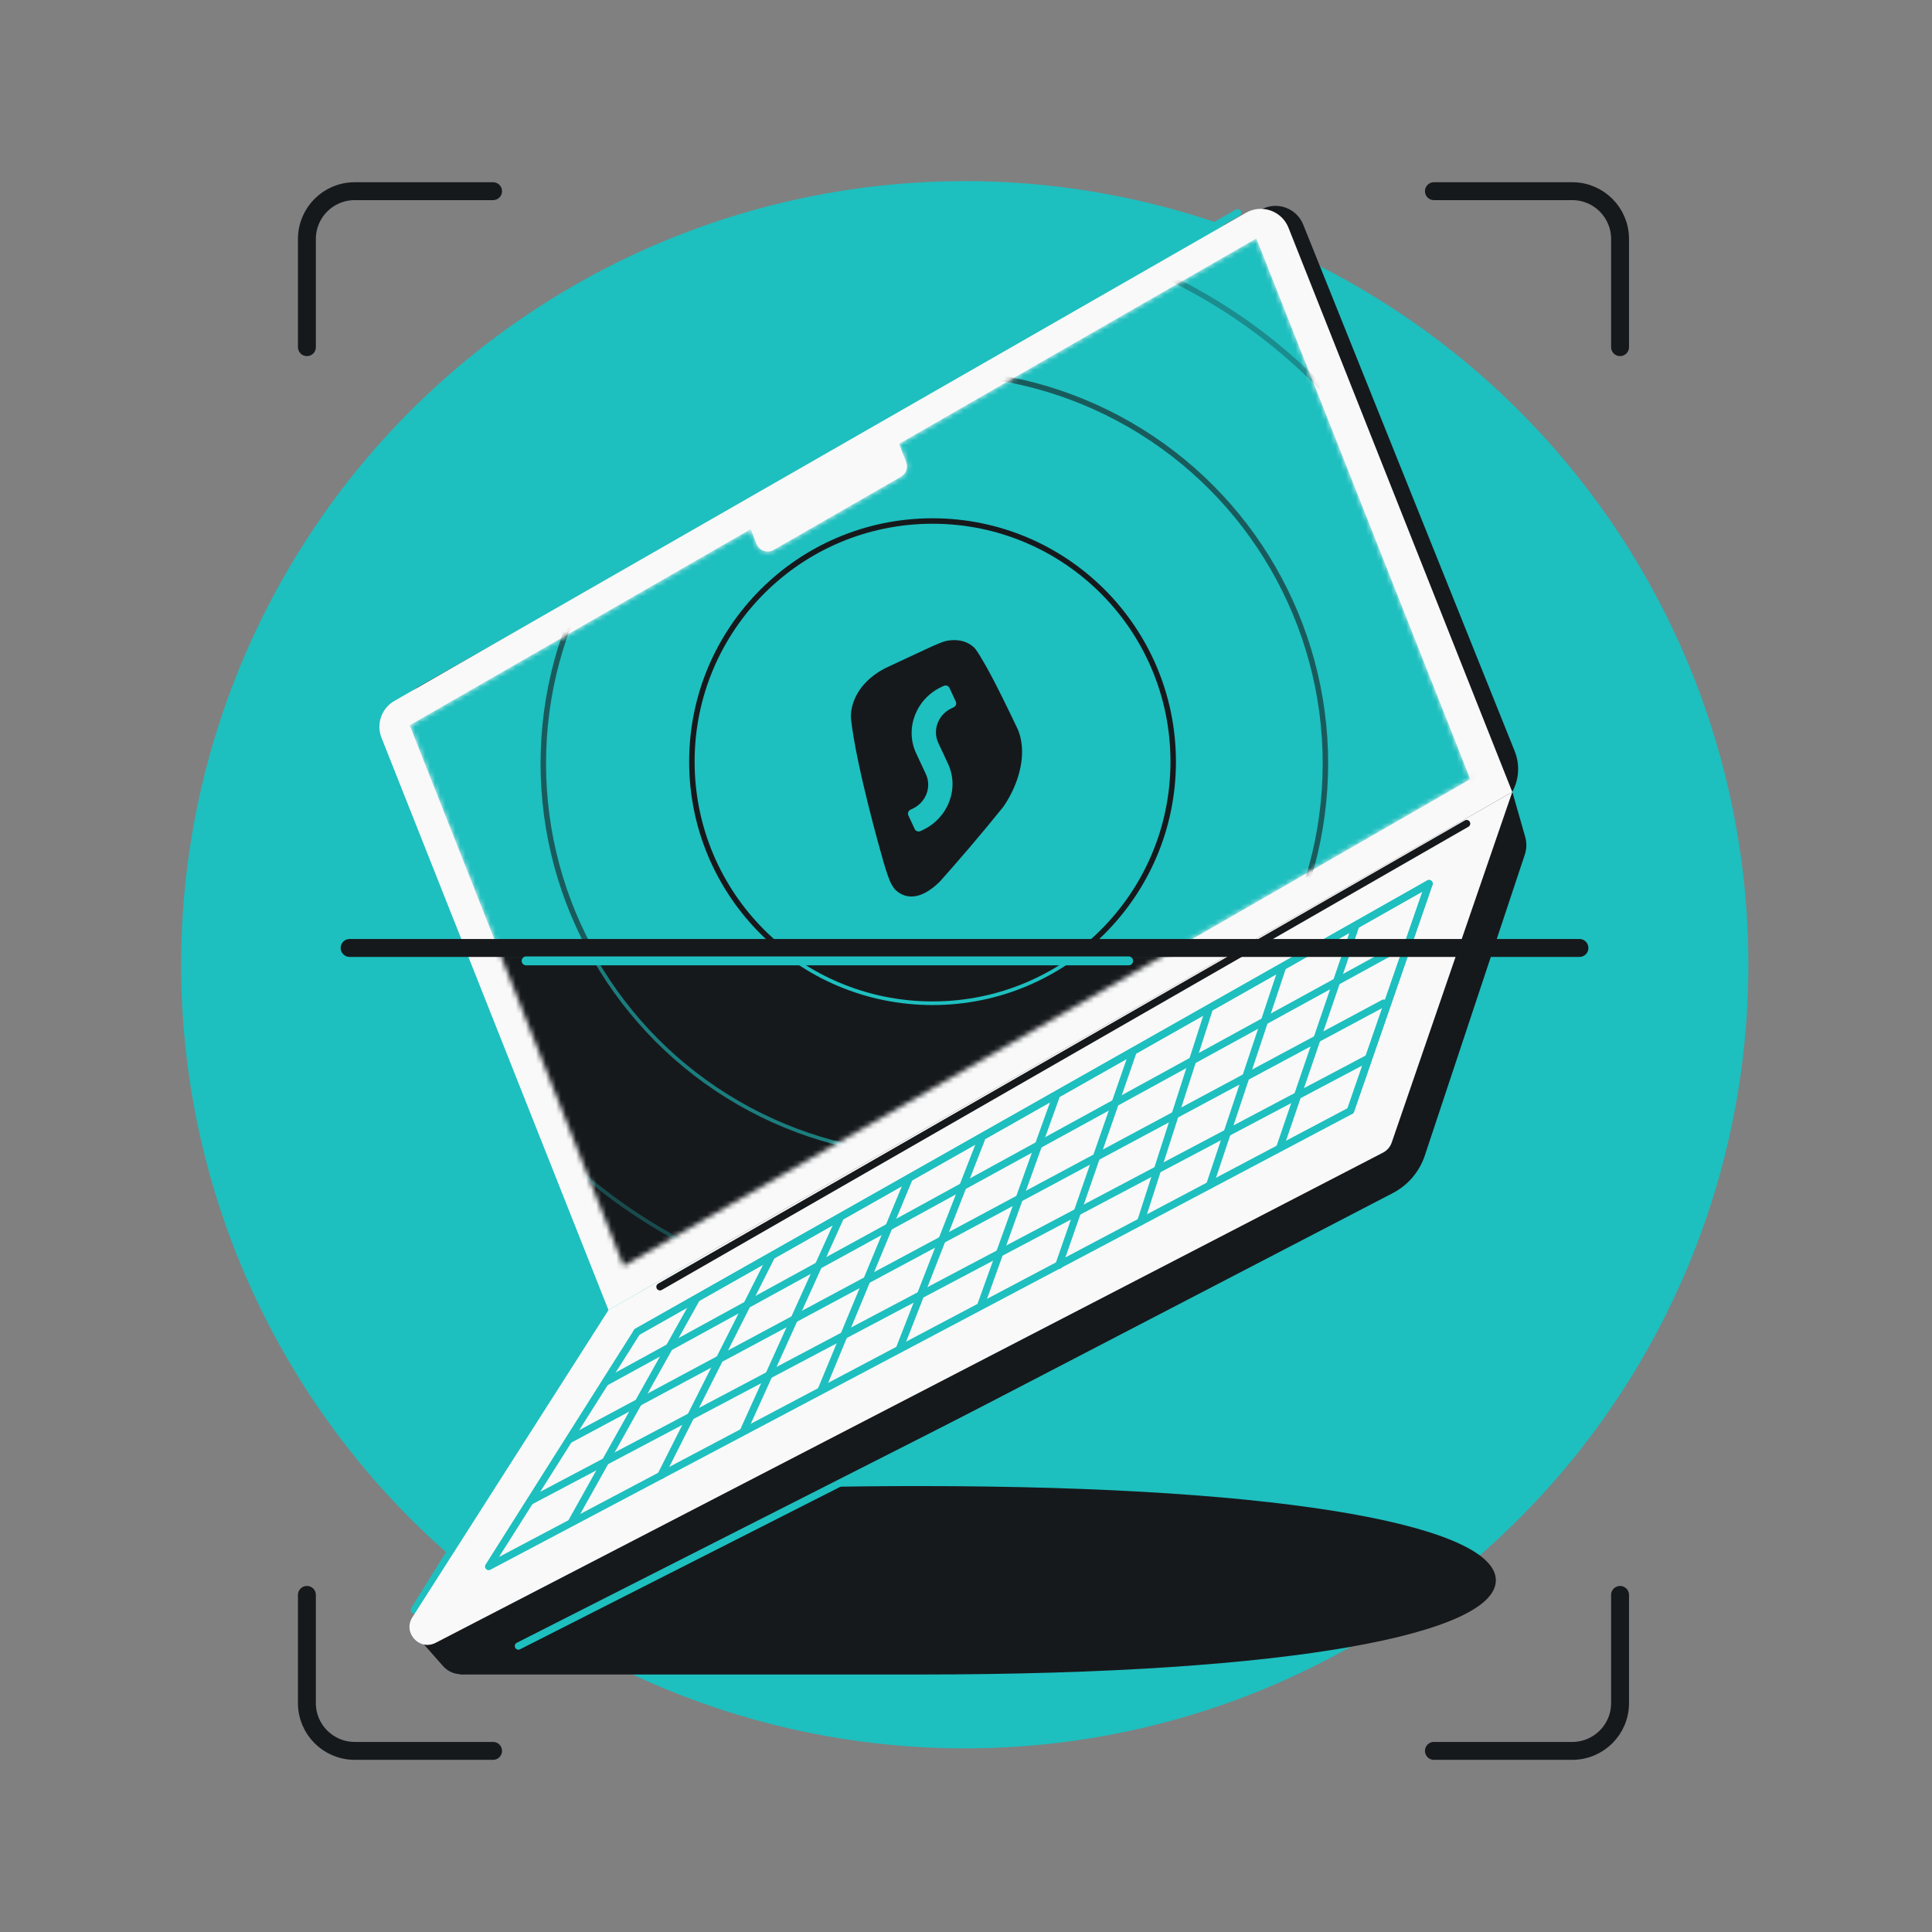
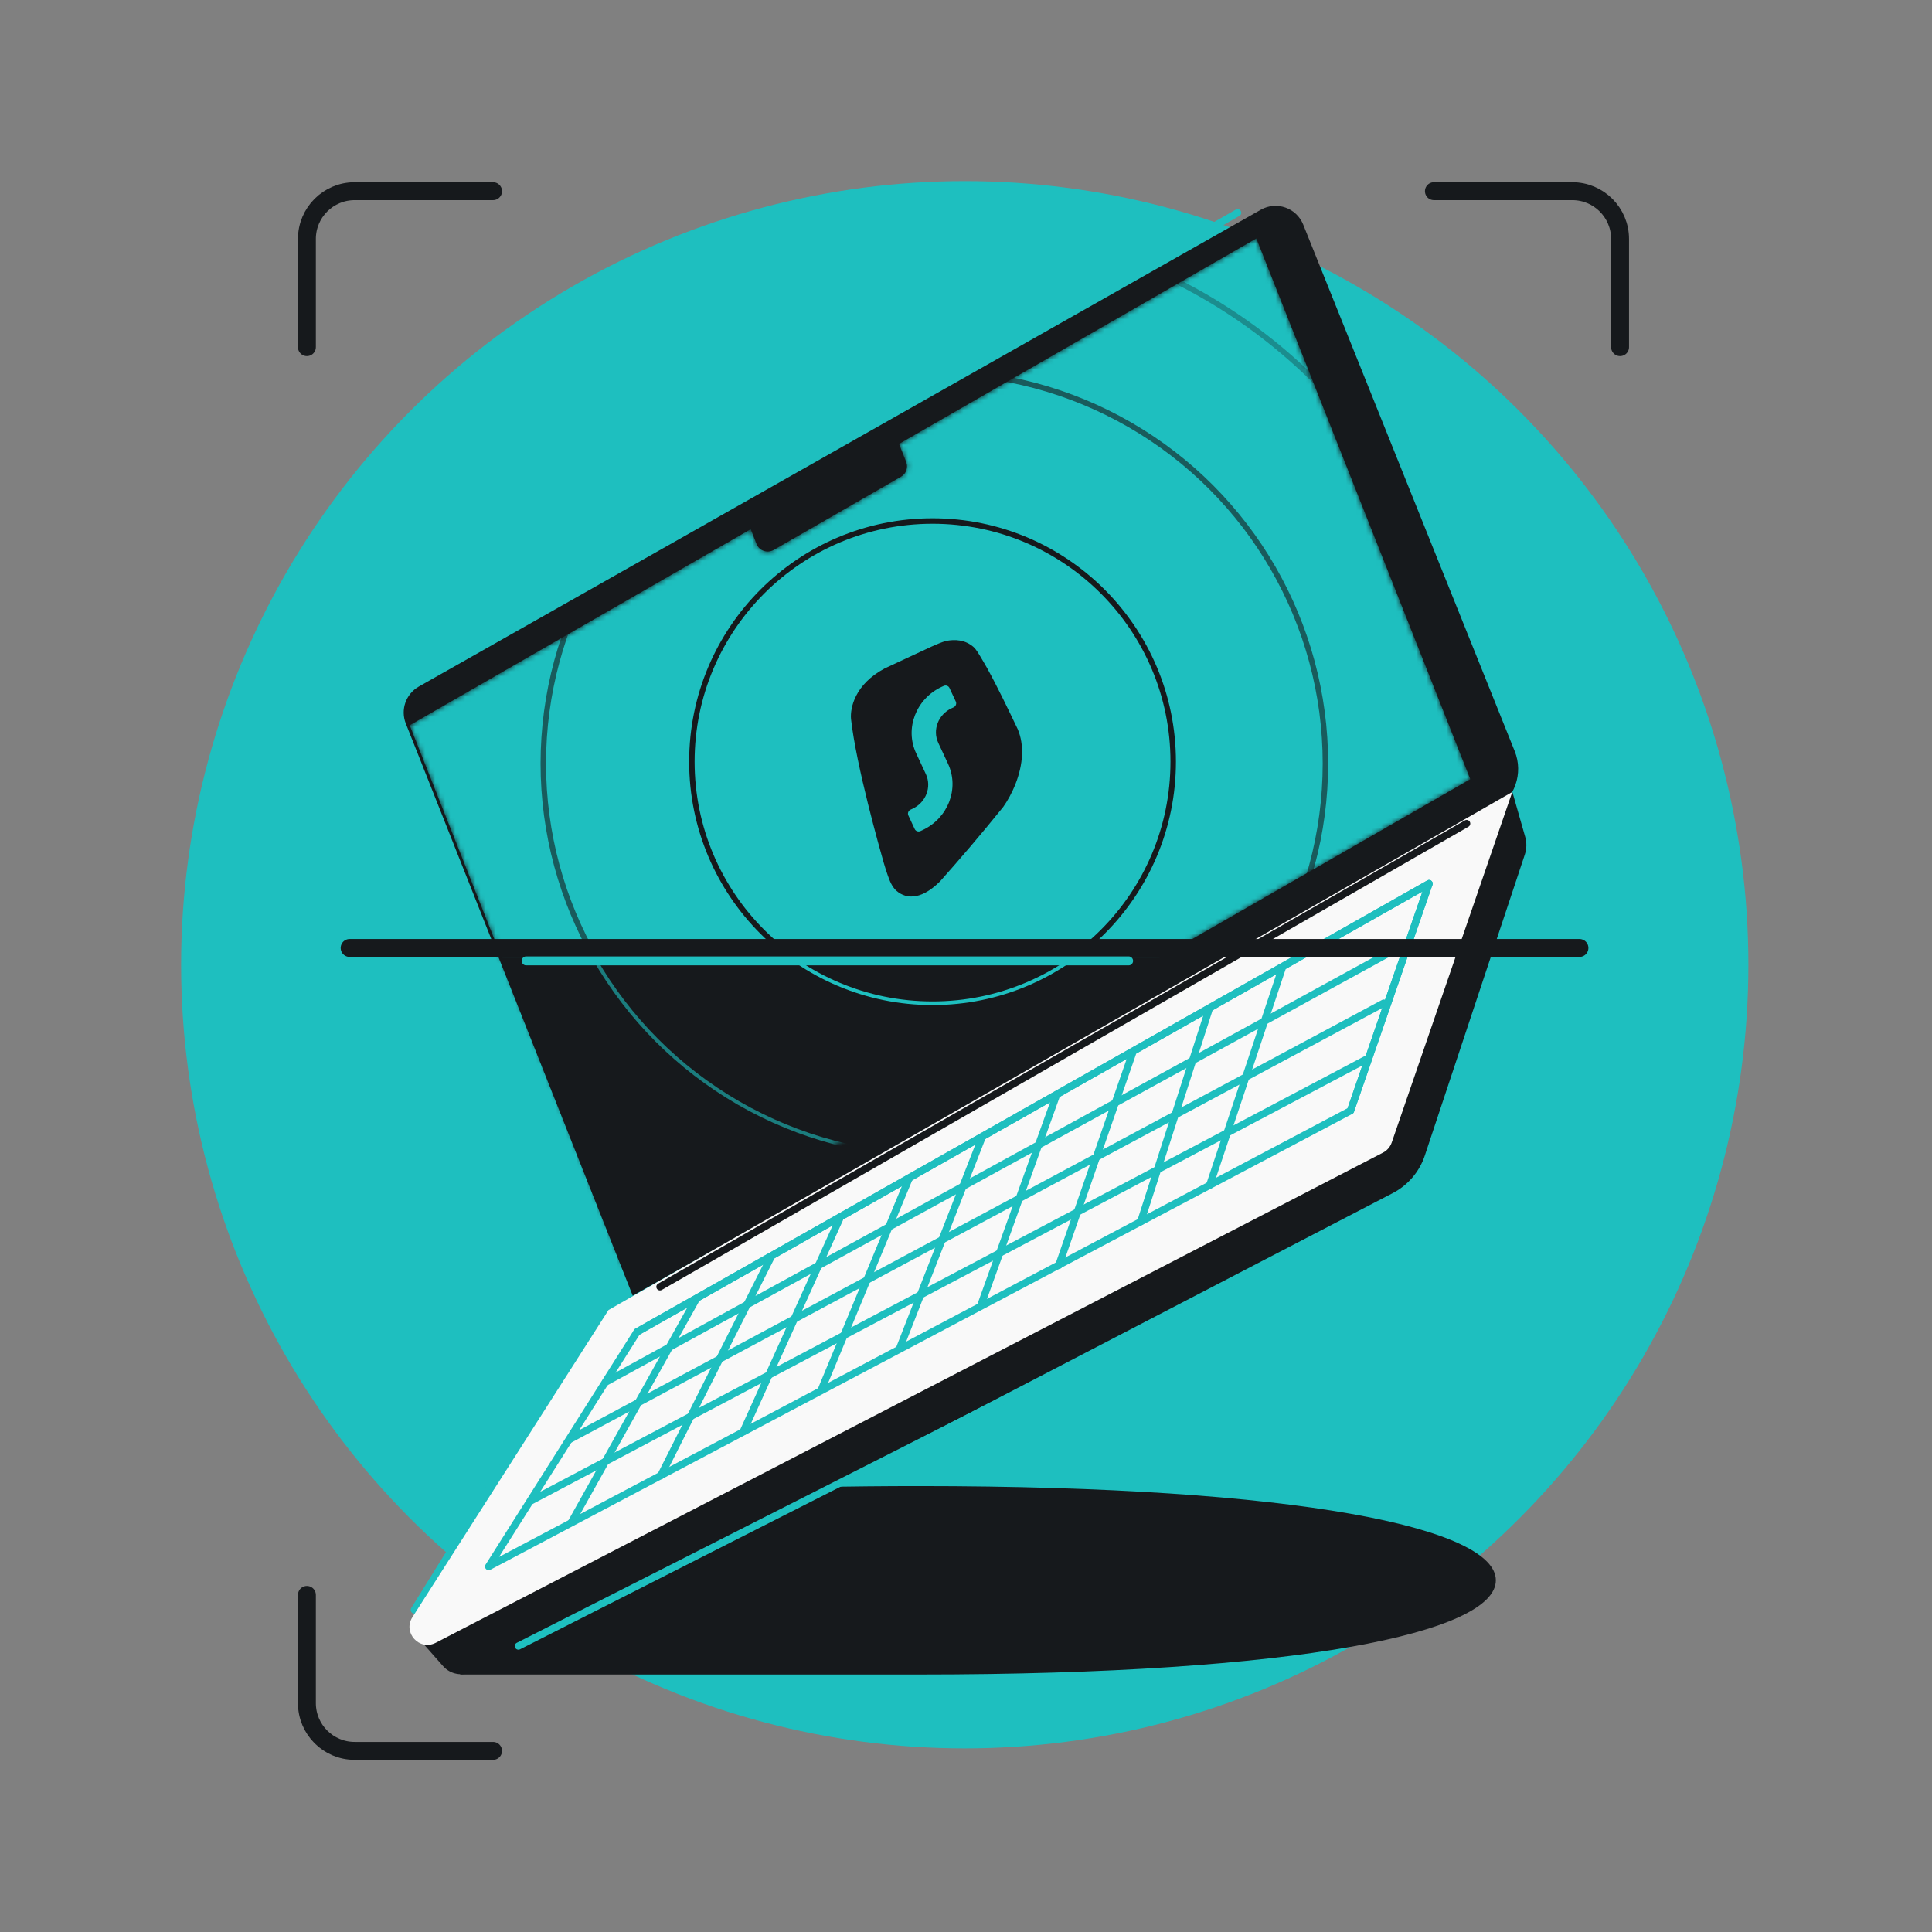
<svg xmlns="http://www.w3.org/2000/svg" width="384" height="384" viewBox="0 0 384 384" fill="none">
  <rect x="0" y="0" width="384" height="384" fill="#808080" stroke="none" />
  <circle cx="191.752" cy="191.752" r="155.752" fill="#1EBFBF" />
  <path d="M182.663 332.821C258.321 332.821 297.312 324.437 297.312 314.094C297.312 303.752 258.321 295.368 182.663 295.368C155.413 295.368 130.021 296.455 108.684 298.33L91.47 328.416V332.821H182.663Z" fill="#16191C" />
  <path d="M80.657 143.807C79.565 141.054 80.671 137.917 83.248 136.458L250.596 41.688C253.72 39.919 257.686 41.308 259.024 44.64L301.061 149.304C302.836 153.723 301.061 158.774 296.911 161.112L125.76 257.528L80.657 143.807Z" fill="#16191C" />
-   <path d="M75.827 146.641C74.739 143.899 75.832 140.774 78.391 139.307L247.628 42.299C250.762 40.502 254.761 41.9 256.093 45.258L300.577 157.418L120.94 260.388L75.827 146.641Z" fill="#F9F9F9" />
  <path d="M211.076 62.233L245.983 42.286M82.358 319.982L103.342 286.186" stroke="#1EBFBF" stroke-width="1.446" stroke-linecap="round" />
  <path d="M88.065 331.155C89.508 332.788 91.877 333.229 93.811 332.225L276.827 237.136C279.84 235.57 282.125 232.891 283.195 229.669L303.073 169.84C303.449 168.707 303.475 167.487 303.147 166.34L300.627 157.518L128.27 264.867C128.146 264.945 128.037 265.044 127.949 265.161L83.348 324.38C83.009 324.83 83.034 325.457 83.407 325.879L88.065 331.155Z" fill="#16191C" />
  <path d="M102.711 326.519C102.355 326.7 102.213 327.135 102.394 327.491C102.574 327.847 103.01 327.99 103.366 327.809L103.039 327.164L102.711 326.519ZM103.039 327.164L103.366 327.809L276.842 239.801L276.515 239.156L276.188 238.511L102.711 326.519L103.039 327.164Z" fill="#1EBFBF" />
  <path d="M81.966 321.439C80.008 324.506 83.37 328.188 86.602 326.516L274.884 229.094C275.697 228.673 276.317 227.956 276.614 227.09L300.577 157.416L120.941 260.386L81.966 321.439Z" fill="#F9F9F9" />
  <path d="M131.172 255.761L291.505 163.692" stroke="#16191C" stroke-width="1.446" stroke-linecap="round" />
  <mask id="mask0_615_725" style="mask-type:alpha" maskUnits="userSpaceOnUse" x="81" y="47" width="212" height="205">
    <path d="M292.232 154.869L123.951 251.629L81.429 144.153L149.209 105.179L150.374 108.123C150.906 109.468 152.509 110.027 153.764 109.306L179.086 94.747C180.107 94.159 180.543 92.911 180.109 91.816L178.689 88.228L249.71 47.392L292.232 154.869Z" fill="#1EBFBF" />
  </mask>
  <g mask="url(#mask0_615_725)">
    <path d="M292.232 154.869L123.951 251.629L81.429 144.153L149.209 105.179L150.374 108.123C150.906 109.468 152.509 110.027 153.764 109.306L179.086 94.747C180.107 94.159 180.543 92.911 180.109 91.816L178.689 88.228L249.71 47.392L292.232 154.869Z" fill="#1EBFBF" />
    <circle opacity="0.3" cx="185.711" cy="151.749" r="107.261" stroke="#16191C" stroke-width="1.085" />
    <circle opacity="0.15" cx="185.712" cy="151.75" r="136.795" stroke="#16191C" stroke-width="1.085" />
    <circle opacity="0.6" cx="185.711" cy="151.749" r="77.727" stroke="#16191C" stroke-width="1.085" />
    <circle cx="185.35" cy="151.388" r="47.833" stroke="#16191C" stroke-width="1.085" />
    <mask id="mask1_615_725" style="mask-type:alpha" maskUnits="userSpaceOnUse" x="93" y="189" width="162" height="77">
      <rect x="93.6" y="189.209" width="160.515" height="75.856" fill="#16191C" />
    </mask>
    <g mask="url(#mask1_615_725)">
      <rect x="93.6" y="189.209" width="160.515" height="75.856" fill="#16191C" />
-       <circle opacity="0.3" cx="185.72" cy="151.748" r="107.442" stroke="#1EBFBF" stroke-width="0.723" />
      <circle opacity="0.15" cx="185.721" cy="151.749" r="136.976" stroke="#1EBFBF" stroke-width="0.723" />
      <circle opacity="0.6" cx="185.72" cy="151.748" r="77.908" stroke="#1EBFBF" stroke-width="0.723" />
      <circle cx="185.359" cy="151.387" r="48.014" stroke="#1EBFBF" stroke-width="0.723" />
    </g>
  </g>
  <path d="M97.123 311.361L126.614 264.73L284.032 175.63L268.432 220.762L97.123 311.361Z" stroke="#1EBFBF" stroke-width="1.446" stroke-linecap="round" stroke-linejoin="round" />
  <path d="M268.427 220.762L284.028 175.63" stroke="#1EBFBF" stroke-width="1.446" stroke-linecap="round" stroke-linejoin="round" />
-   <path d="M254.356 228.154L269.45 183.992" stroke="#1EBFBF" stroke-width="1.446" stroke-linecap="round" stroke-linejoin="round" />
  <path d="M240.442 235.555L254.864 192.353" stroke="#1EBFBF" stroke-width="1.446" stroke-linecap="round" stroke-linejoin="round" />
  <path d="M226.742 242.788L240.277 200.723" stroke="#1EBFBF" stroke-width="1.446" stroke-linecap="round" stroke-linejoin="round" />
  <path d="M210.445 251.504L225.086 209.363" stroke="#1EBFBF" stroke-width="1.446" stroke-linecap="round" stroke-linejoin="round" />
  <path d="M194.984 259.342L209.882 217.946" stroke="#1EBFBF" stroke-width="1.446" stroke-linecap="round" stroke-linejoin="round" />
  <path d="M178.882 267.813L195.047 226.428" stroke="#1EBFBF" stroke-width="1.446" stroke-linecap="round" stroke-linejoin="round" />
  <path d="M163.281 276.151L180.703 234.169" stroke="#1EBFBF" stroke-width="1.446" stroke-linecap="round" stroke-linejoin="round" />
  <path d="M147.727 284.547L166.858 242.307" stroke="#1EBFBF" stroke-width="1.446" stroke-linecap="round" stroke-linejoin="round" />
  <path d="M131.338 293.293L153.257 249.834" stroke="#1EBFBF" stroke-width="1.446" stroke-linecap="round" stroke-linejoin="round" />
  <path d="M113.614 302.504L138.444 258.084" stroke="#1EBFBF" stroke-width="1.446" stroke-linecap="round" stroke-linejoin="round" />
  <path d="M126.61 264.73L284.028 175.63" stroke="#1EBFBF" stroke-width="1.446" stroke-linecap="round" stroke-linejoin="round" />
  <path d="M120.344 274.728L279.526 187.505" stroke="#1EBFBF" stroke-width="1.446" stroke-linecap="round" stroke-linejoin="round" />
  <path d="M113.169 286.119L275.025 199.379" stroke="#1EBFBF" stroke-width="1.446" stroke-linecap="round" stroke-linejoin="round" />
  <path d="M105.522 298.3L271.782 210.429" stroke="#1EBFBF" stroke-width="1.446" stroke-linecap="round" stroke-linejoin="round" />
  <path fill-rule="evenodd" clip-rule="evenodd" d="M185.143 128.518C186.187 128.062 187.17 127.627 188.019 127.395C189.854 127.031 191.809 127.174 193.423 128.53C193.423 128.53 193.748 128.754 194.294 129.58C194.84 130.407 196.189 132.777 196.189 132.777C198.373 136.741 200.388 140.982 202.302 144.972C202.963 146.575 203.197 148.261 203.138 149.93C202.993 154.011 201.095 157.988 199.394 160.39C194.971 165.879 190.593 170.972 186.84 175.18C182.707 179.293 179.61 178.543 177.864 176.753C177.441 176.241 177.11 175.666 176.874 175.102C176.874 175.102 176.301 173.753 175.629 171.414C174.956 169.074 170.172 152.199 169.143 142.885C168.963 140.706 169.896 136.022 175.837 132.857L185.143 128.518ZM187.151 136.522C182.065 138.894 179.798 144.797 182.087 149.706L184.025 153.861C185.219 156.422 184.036 159.502 181.383 160.739L180.982 160.926C180.54 161.132 180.343 161.645 180.542 162.072L181.804 164.778C182.003 165.205 182.523 165.384 182.965 165.177L183.365 164.991C188.451 162.619 190.718 156.717 188.429 151.807L186.492 147.652C185.297 145.091 186.48 142.011 189.134 140.774L189.534 140.587C189.976 140.381 190.173 139.868 189.974 139.441L188.713 136.735C188.514 136.308 187.994 136.129 187.552 136.336L187.151 136.522Z" fill="#16191C" />
  <path d="M313.928 188.413L69.491 188.413" stroke="#16191C" stroke-width="3.56" stroke-linecap="round" />
  <path d="M104.577 190.981H224.319" stroke="#1EBFBF" stroke-width="1.78" stroke-linecap="round" />
  <path d="M61 69V47.492C61 42.25 65.25 38 70.492 38H98" stroke="#16191C" stroke-width="3.56" stroke-linecap="round" stroke-linejoin="round" />
  <path d="M322 69V47.492C322 42.25 317.75 38 312.508 38H285" stroke="#16191C" stroke-width="3.56" stroke-linecap="round" stroke-linejoin="round" />
  <path d="M61 317V338.508C61 343.75 65.25 348 70.492 348H98" stroke="#16191C" stroke-width="3.56" stroke-linecap="round" stroke-linejoin="round" />
-   <path d="M322 317V338.508C322 343.75 317.75 348 312.508 348H285" stroke="#16191C" stroke-width="3.56" stroke-linecap="round" stroke-linejoin="round" />
</svg>